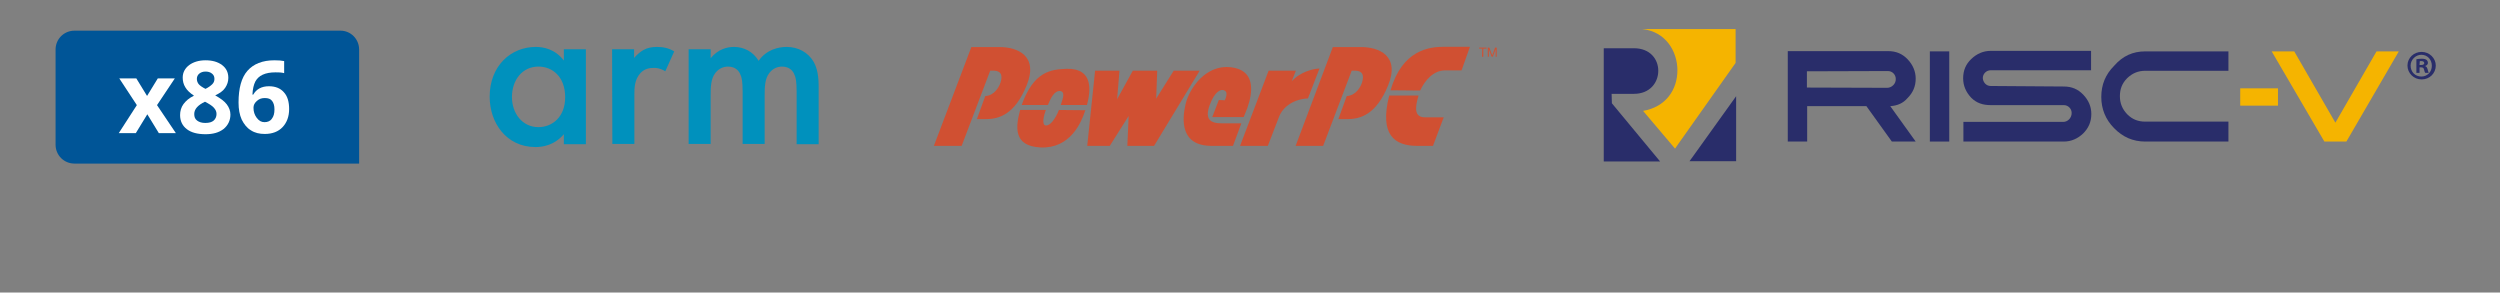
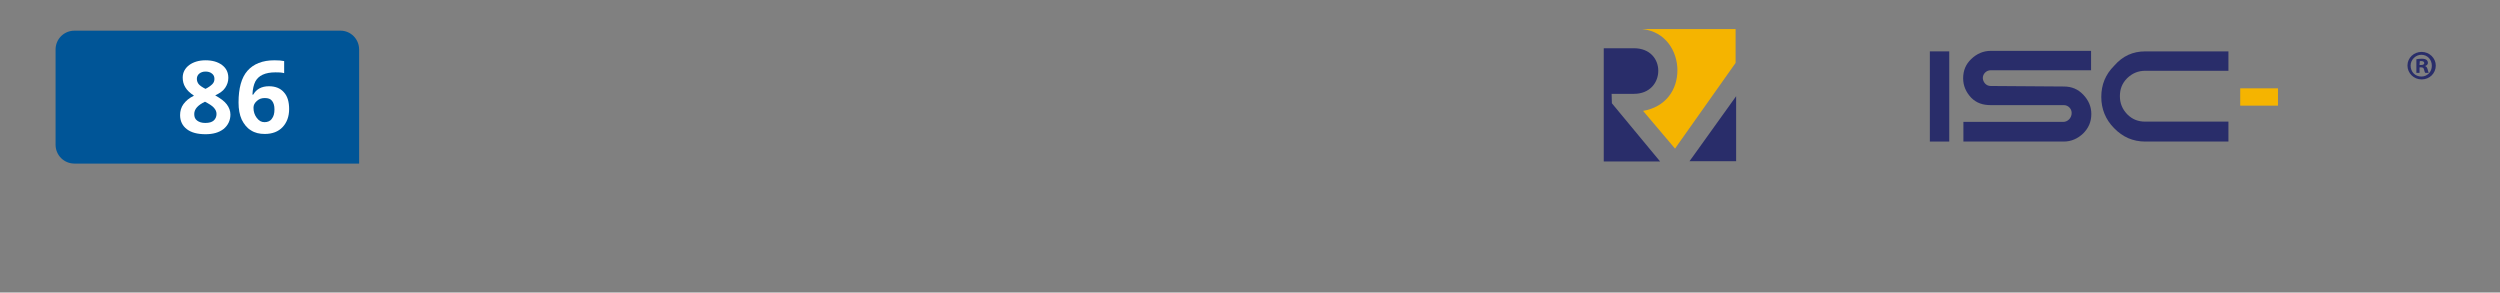
<svg xmlns="http://www.w3.org/2000/svg" version="1.1" id="Layer_1" x="0px" y="0px" viewBox="0 0 953.7 111.6" style="enable-background:new 0 0 953.7 111.6;" xml:space="preserve">
  <rect x="0" y="0" width="953.7" height="111.6" fill="#808080" stroke="none" />
  <style type="text/css">
	.st0{fill:#0091BD;}
	.st1{fill-rule:evenodd;clip-rule:evenodd;fill:#D05032;}
	.st2{fill:#005597;}
	.st3{fill:#FFFFFF;}
	.st4{fill:#F5B400;}
	.st5{fill:#292D6A;}
</style>
-   <path id="arm" class="st0" d="M215.1,18.8h8.4V55h-8.4v-3.8c-3.7,4.3-8.2,4.9-10.8,4.9c-11.2,0-17.5-9.3-17.5-19.2  c0-11.8,8.1-19,17.6-19c2.7,0,7.3,0.7,10.7,5.2L215.1,18.8L215.1,18.8z M195.3,37c0,6.3,4,11.5,10.1,11.5c5.3,0,10.2-3.9,10.2-11.4  c0-7.9-4.9-11.7-10.2-11.7C199.2,25.4,195.3,30.6,195.3,37z M233.5,18.8h8.4v3.3c0.9-1.1,2.3-2.3,3.5-3c1.6-0.9,3.3-1.2,5.2-1.2  c2.1,0,4.3,0.3,6.6,1.7l-3.4,7.6c-1.9-1.2-3.4-1.3-4.3-1.3c-1.8,0-3.6,0.3-5.2,2c-2.3,2.5-2.3,5.9-2.3,8.3v18.7h-8.4L233.5,18.8  L233.5,18.8z M262.7,18.8h8.4v3.4c2.8-3.4,6.2-4.3,8.9-4.3c3.8,0,7.3,1.8,9.4,5.3c3-4.3,7.6-5.3,10.7-5.3c4.4,0,8.2,2.1,10.3,5.7  c0.7,1.2,1.9,3.9,1.9,9.1V55h-8.4V35c0-4-0.4-5.7-0.8-6.4c-0.5-1.4-1.8-3.2-4.8-3.2c-2.1,0-3.9,1.1-5,2.7c-1.5,2.1-1.6,5.2-1.6,8.2  v18.6h-8.4V35c0-4-0.4-5.7-0.8-6.4c-0.5-1.4-1.8-3.2-4.8-3.2c-2.1,0-3.9,1.1-5,2.7c-1.5,2.1-1.6,5.2-1.6,8.2v18.6h-8.4L262.7,18.8  L262.7,18.8z" />
  <g id="powerpc" transform="translate(976.456,-222.852)">
-     <path id="path8" class="st1" d="M-605.9,240.8h10.7c6.9,0,15,3.3,10.4,14.6c-4.6,11.3-10.7,12.9-15.7,12.9h-3.3l3.2-8.8   c3.5-0.2,5.3-3.5,5.8-5.1s1.2-4.6-2.8-4.6h-1.1l-10.9,28.7h-10.6L-605.9,240.8L-605.9,240.8z M-558.7,249.8h9.3l-0.9,10.9l6-10.9   h9.3l-0.4,10.7l6.7-10.7h9.9l-17.4,28.7h-10.2l0.5-11.4l-7.2,11.4h-8.6L-558.7,249.8L-558.7,249.8z M-468,240.8h10.7   c6.9,0,15,3.3,10.4,14.6s-10.7,12.9-15.7,12.9h-3.3l3.2-8.8c3.5-0.2,5.3-3.5,5.8-5.1s1.2-4.6-2.8-4.6h-1.1l-10.9,28.7h-10.5   L-468,240.8z M-492.5,249.8l-10.9,28.7h10.6l4.2-10.9c1.6-4.4,6.2-7,11.1-7.2l4.4-11.4c-2.1,0-7.4,1.2-10.6,4.9l1.6-4.1   L-492.5,249.8L-492.5,249.8L-492.5,249.8z M-511.5,261l-2.5,6.5h12l1.4-3.5c2.1-6,3.2-14.4-6.3-15.5c-9.5-1.1-15.8,7.9-17.3,14.1   c-1.4,6.2-1.9,15.9,10,15.9h8.1l3.2-8.6h-7.5c-4.4,0-6.5-1.6-4.6-6.9c1.9-5.3,4.2-6,5.1-5.8s2.1,0.7,0.7,3.9L-511.5,261L-511.5,261   L-511.5,261z M-411,241.4h-1.2V241h2.8v0.4h-1.2v3.1h-0.5L-411,241.4L-411,241.4z M-408.9,241h0.6l1.1,3l1.1-3h0.6v3.5h-0.4v-2.9   l0,0l-1.1,2.9h-0.4l-1.1-2.9l0,0v2.9h-0.4L-408.9,241L-408.9,241z M-572.5,264.8c-1.4,3.6-3.5,6.2-5.1,5.9   c-1.5-0.3-0.7-3.7,0.1-5.9h-9.8c-1.7,6.4-2.7,13.8,7.8,14.3c11.3,0.5,15.5-9.5,16.9-13.7l0.2-0.5L-572.5,264.8L-572.5,264.8z    M-576.7,262.9c1-2.4,2.4-5.7,4.9-5.3c1.5,0.5,1.1,2.1,0,5.3h10c1.4-5.2,2.6-14-7.6-13.8c-6.1,0.2-12.7,0.9-17.3,13.8H-576.7   L-576.7,262.9z M-446.5,259.3c-3.8,15,2,19.2,10.7,19.2h6l4.1-10.9h-7.2c-4.1,0-3.8-3.7-2.4-8.3L-446.5,259.3L-446.5,259.3z    M-434.7,257.4c1.8-3.9,5.1-7.7,9.5-7.7h6.3l3.2-9h-9.9c-5.7,0-15.9,1.2-20.4,16.6L-434.7,257.4z" />
-   </g>
+     </g>
  <g id="x68">
    <g>
      <path class="st2" d="M129.9,11.7H28.4c-4,0-7.2,3.2-7.2,7.2v36.3c0,4,3.2,7.2,7.2,7.2H137V18.9C137,14.9,133.8,11.7,129.9,11.7z" />
    </g>
    <g>
-       <path class="st3" d="M52.2,40.1l-6.7-10.2H52l4.1,6.7l4.1-6.7h6.5l-6.8,10.2l7.2,10.7h-6.5l-4.4-7.2l-4.4,7.2h-6.5L52.2,40.1z" />
      <path class="st3" d="M78.4,23c2.6,0,4.7,0.6,6.3,1.8c1.6,1.2,2.4,2.8,2.4,4.9c0,1.4-0.4,2.6-1.2,3.8s-2,2-3.8,2.9    c2,1.1,3.5,2.2,4.4,3.4s1.4,2.5,1.4,3.9c0,2.2-0.9,4.1-2.6,5.5c-1.8,1.4-4.1,2-6.9,2c-3,0-5.4-0.6-7.1-1.9    c-1.7-1.3-2.6-3.1-2.6-5.4c0-1.5,0.4-3,1.3-4.2c0.9-1.2,2.1-2.3,4-3.2c-1.5-1-2.6-2-3.3-3.2c-0.7-1.1-1-2.4-1-3.7    c0-2,0.9-3.6,2.5-4.8C73.7,23.7,75.8,23,78.4,23z M74.1,43.5c0,1.1,0.3,1.9,1.1,2.5s1.8,0.9,3.1,0.9c1.5,0,2.5-0.3,3.2-0.9    c0.7-0.6,1.1-1.5,1.1-2.5c0-0.9-0.3-1.6-1-2.4c-0.7-0.8-1.9-1.5-3.4-2.3C75.5,40.1,74.1,41.6,74.1,43.5z M78.4,27.3    c-1,0-1.8,0.3-2.4,0.8s-0.9,1.2-0.9,2s0.3,1.5,0.7,2c0.5,0.6,1.4,1.2,2.6,1.8c1.2-0.6,2-1.2,2.6-1.8c0.6-0.6,0.8-1.3,0.8-2    c0-0.9-0.3-1.5-0.9-2C80.2,27.5,79.3,27.3,78.4,27.3z" />
      <path class="st3" d="M91,39.1c0-5.4,1.1-9.5,3.4-12.1s5.7-4,10.3-4c1.5,0,2.8,0.1,3.7,0.3v4.6c-1.1-0.3-2.2-0.3-3.3-0.3    c-2,0-3.6,0.3-4.9,0.9c-1.3,0.6-2.2,1.5-2.8,2.6c-0.6,1.2-1,2.8-1.1,5h0.3c1.2-2.1,3.2-3.2,6-3.2c2.5,0,4.4,0.8,5.7,2.3    c1.4,1.5,2,3.7,2,6.4c0,2.9-0.9,5.2-2.5,6.9s-3.9,2.6-6.8,2.6c-2,0-3.8-0.4-5.3-1.4c-1.5-0.9-2.6-2.3-3.5-4.1    C91.4,43.8,91,41.7,91,39.1z M100.9,46.6c1.2,0,2.2-0.4,2.8-1.3c0.7-0.9,1-2,1-3.6c0-1.4-0.3-2.4-0.9-3.2    c-0.6-0.8-1.5-1.1-2.8-1.1c-1.2,0-2.1,0.3-3,1.1s-1.3,1.6-1.3,2.6c0,1.5,0.4,2.7,1.2,3.8C98.8,46.1,99.7,46.6,100.9,46.6z" />
    </g>
  </g>
  <g id="risc-v">
    <path class="st4" d="M639.9,26.8c0,7.4-4.4,14-13.1,15.5L639,56.7l1.1-1.6l22-31.1V11.1h-35.6C635.4,12,639.9,19.6,639.9,26.8z" />
    <path class="st5" d="M614.8,35.8h8.5c6.2,0,9.3-4.4,9.3-8.8s-3.1-8.6-9.3-8.6h-11.5v43.2h21.5l-18.4-22.2L614.8,35.8L614.8,35.8z    M646.1,59.3l16.2-22.6v24.8h-17.8L646.1,59.3z" />
    <rect x="736.2" y="19.6" class="st5" width="7.4" height="34.4" />
    <path class="st5" d="M787.1,46.5H749V54h38.3c2.8,0,5.3-1.1,7.4-3.1c2-2,3.1-4.4,3.1-7.4c0-2.9-1.1-5.3-3.1-7.4s-4.4-3.1-7.4-3.1   l-27.9-0.2c-1.7,0-2.9-1.4-3-3l0,0l0,0c0-1.7,1.4-3,3-3h38.3v-7.4h-38.3c-2.8,0-5.3,1.1-7.4,3.1s-3.1,4.4-3.1,7.4   c0,2.8,1.1,5.3,3.1,7.4c2,2,4.4,2.8,7.4,2.8h27.9c1.7,0,3,1.4,3,3l0,0l0,0C790.3,45,788.8,46.5,787.1,46.5z" />
    <path class="st5" d="M818.4,19.6h31.7V27h-31.7c-2.7,0-4.9,0.9-6.9,2.8c-2,2-2.8,4.2-2.8,6.9s0.9,4.9,2.8,6.9c2,2,4.2,2.8,6.9,2.8   h31.7V54h-31.7c-4.7,0-8.6-1.7-11.9-5.1c-3.3-3.3-4.9-7.4-4.9-11.9c0-4.7,1.6-8.6,4.9-11.9C809.8,21.3,813.7,19.6,818.4,19.6z" />
-     <path class="st5" d="M719.9,33.5l-30.6-0.1v-6.2l30.9-0.1c1.7,0,3,1.4,3,3l0,0l0,0C723.3,31.9,721.7,33.5,719.9,33.5z M730.8,54   l-9.7-13.5c2.7-0.2,4.9-1.1,6.6-3.1c2-2,3.1-4.4,3.1-7.4c0-2.8-1.1-5.3-3.1-7.4s-4.4-3.1-7.4-3.1H682V54h7.4V40.5H712l9.7,13.5   L730.8,54L730.8,54z" />
-     <polyline class="st4" points="886.7,54 866.6,19.6 875.2,19.6 890.9,46.8 906.6,19.6 915.1,19.6 895.1,54  " />
    <rect x="854.6" y="33.7" class="st4" width="14.4" height="6.6" />
    <g>
      <path class="st5" d="M929.2,25c0,3-2.4,5.3-5.4,5.3s-5.4-2.4-5.4-5.3s2.4-5.2,5.4-5.2S929.2,22.2,929.2,25z M919.6,25    c0,2.4,1.7,4.2,4.1,4.2c2.3,0,4-1.8,4-4.1c0-2.4-1.7-4.2-4-4.2C921.5,20.9,919.6,22.8,919.6,25z M923,27.8h-1.2v-5.2    c0.5-0.1,1.2-0.2,2-0.2c1,0,1.5,0.2,1.8,0.4c0.3,0.2,0.6,0.6,0.6,1.2s-0.5,1-1.1,1.2l0,0c0.6,0.2,0.8,0.6,1,1.3    c0.2,0.8,0.3,1.1,0.4,1.3h-1.3c-0.2-0.2-0.3-0.6-0.5-1.3c-0.1-0.6-0.5-0.8-1.1-0.8H923L923,27.8L923,27.8z M923,24.8h0.6    c0.6,0,1.2-0.2,1.2-0.7s-0.4-0.8-1.1-0.8c-0.4,0-0.6,0-0.6,0.1L923,24.8L923,24.8z" />
    </g>
  </g>
</svg>